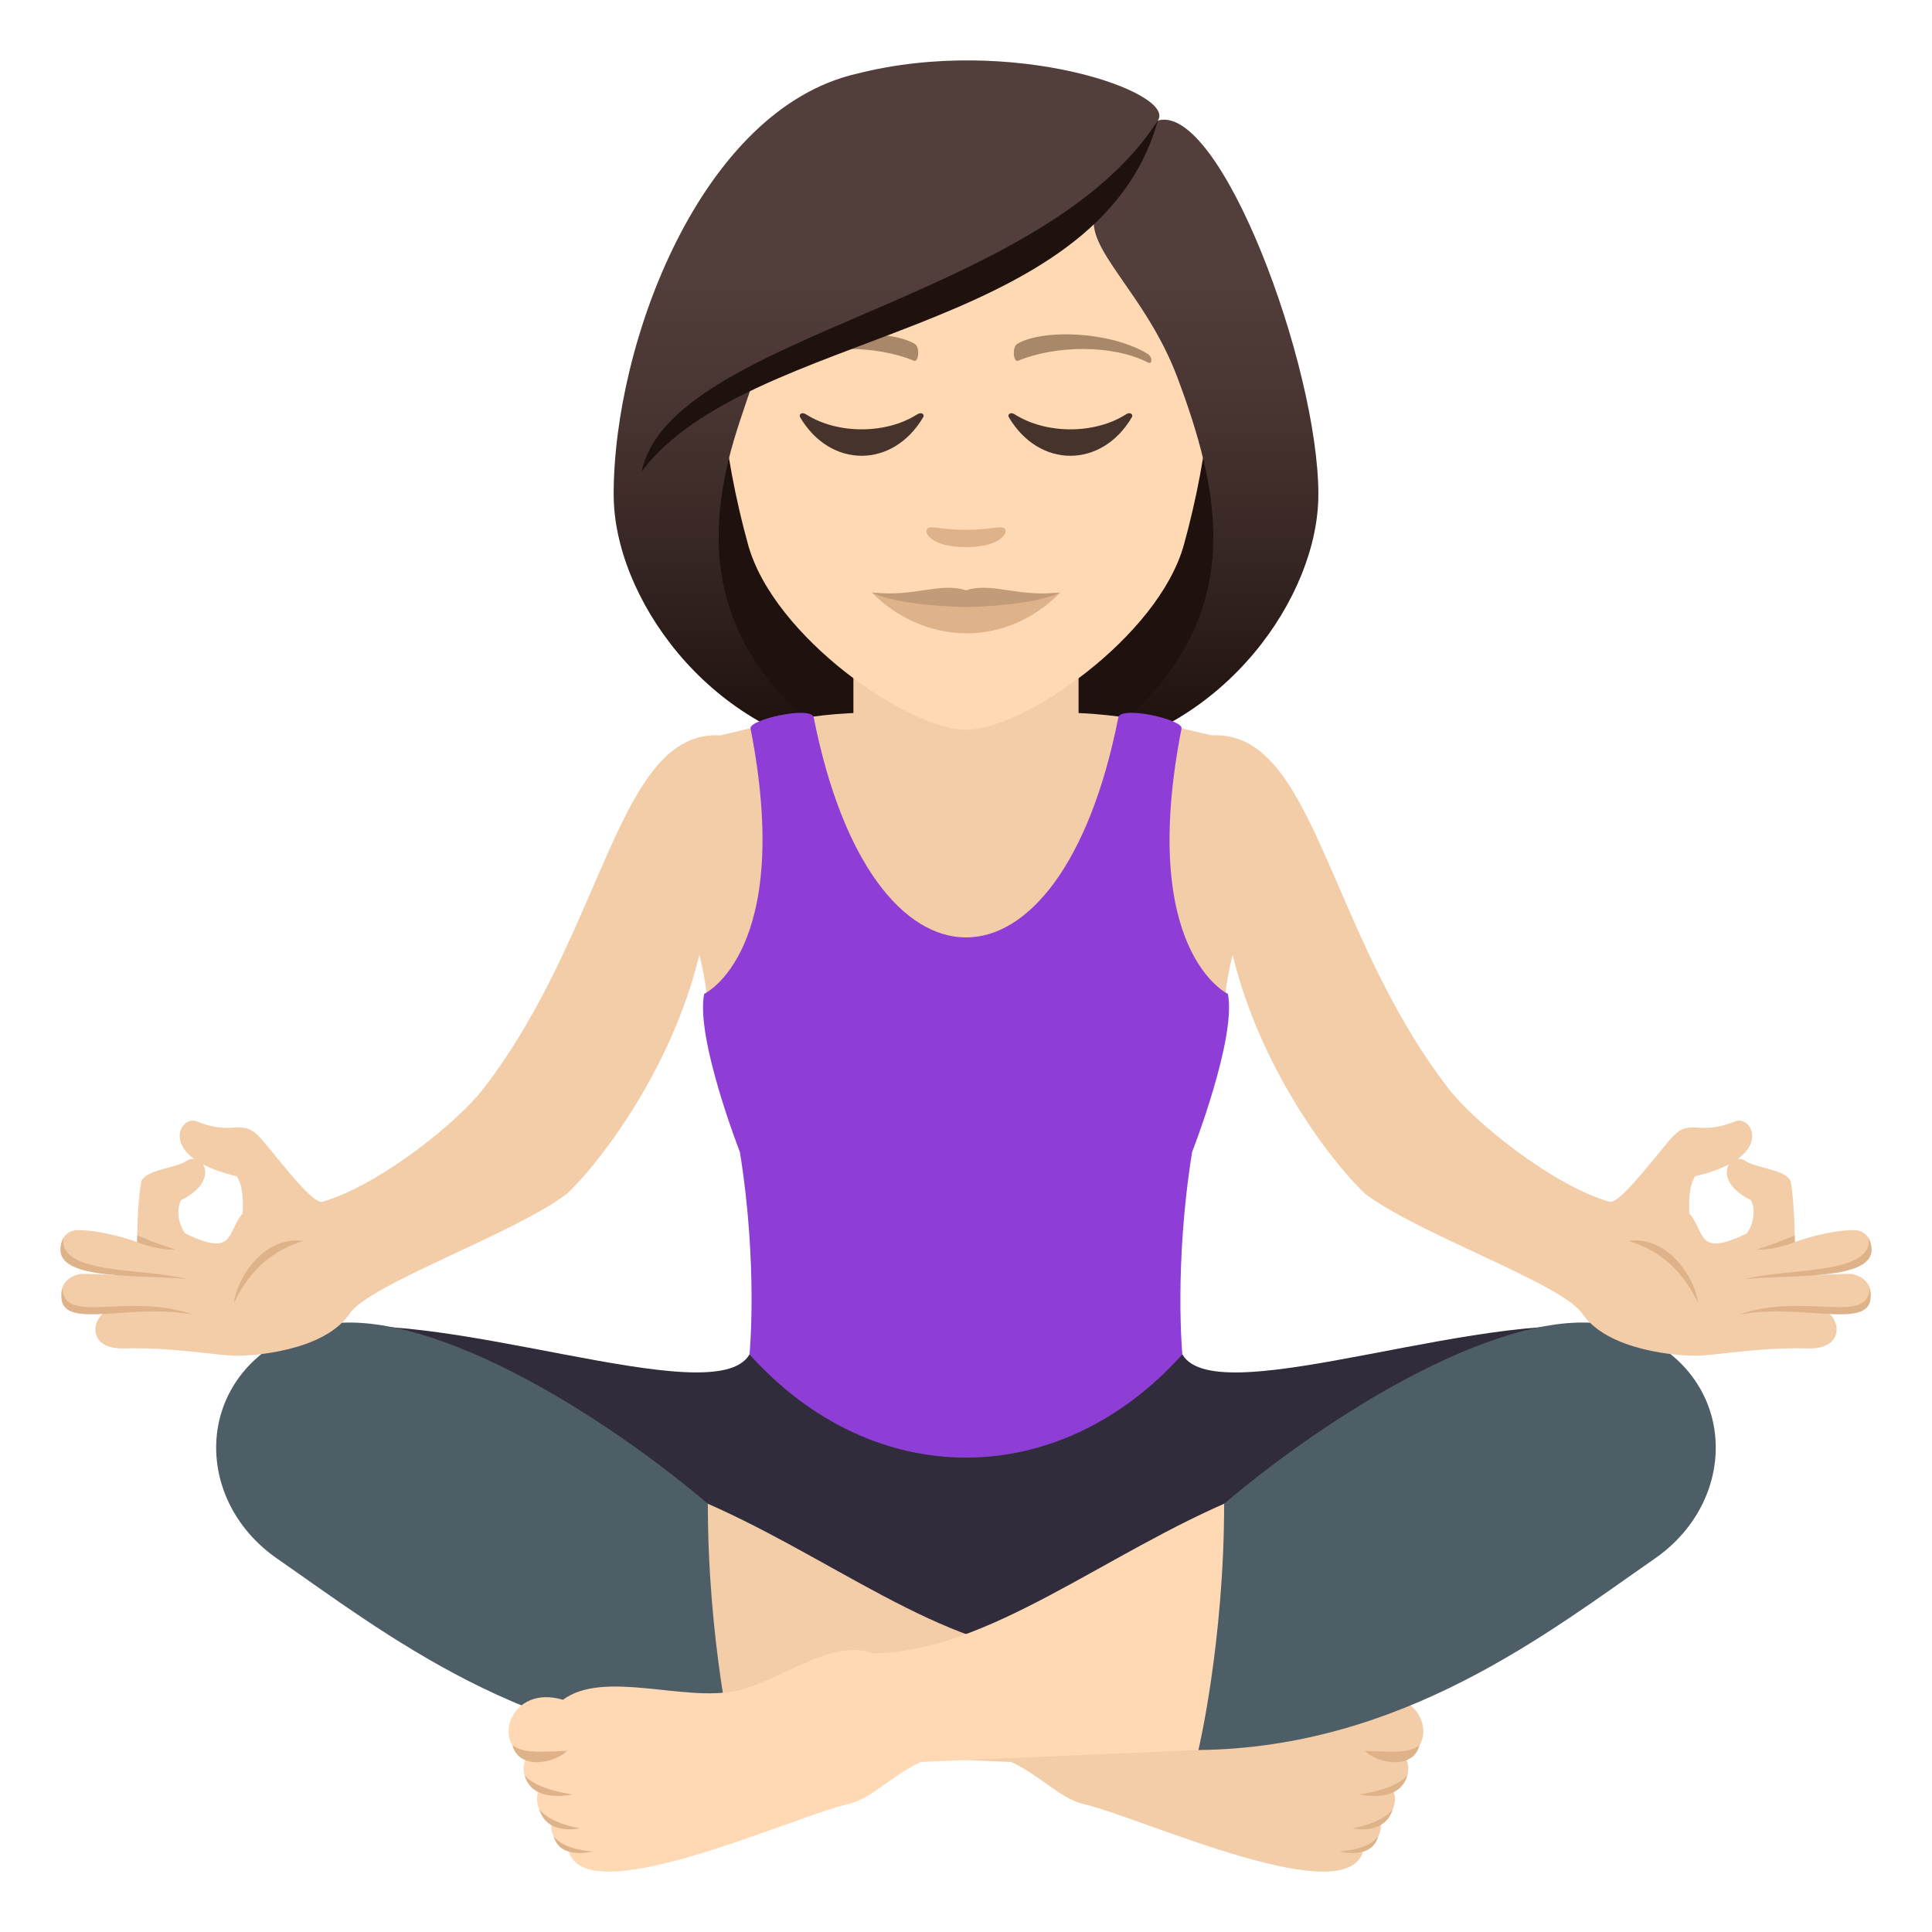
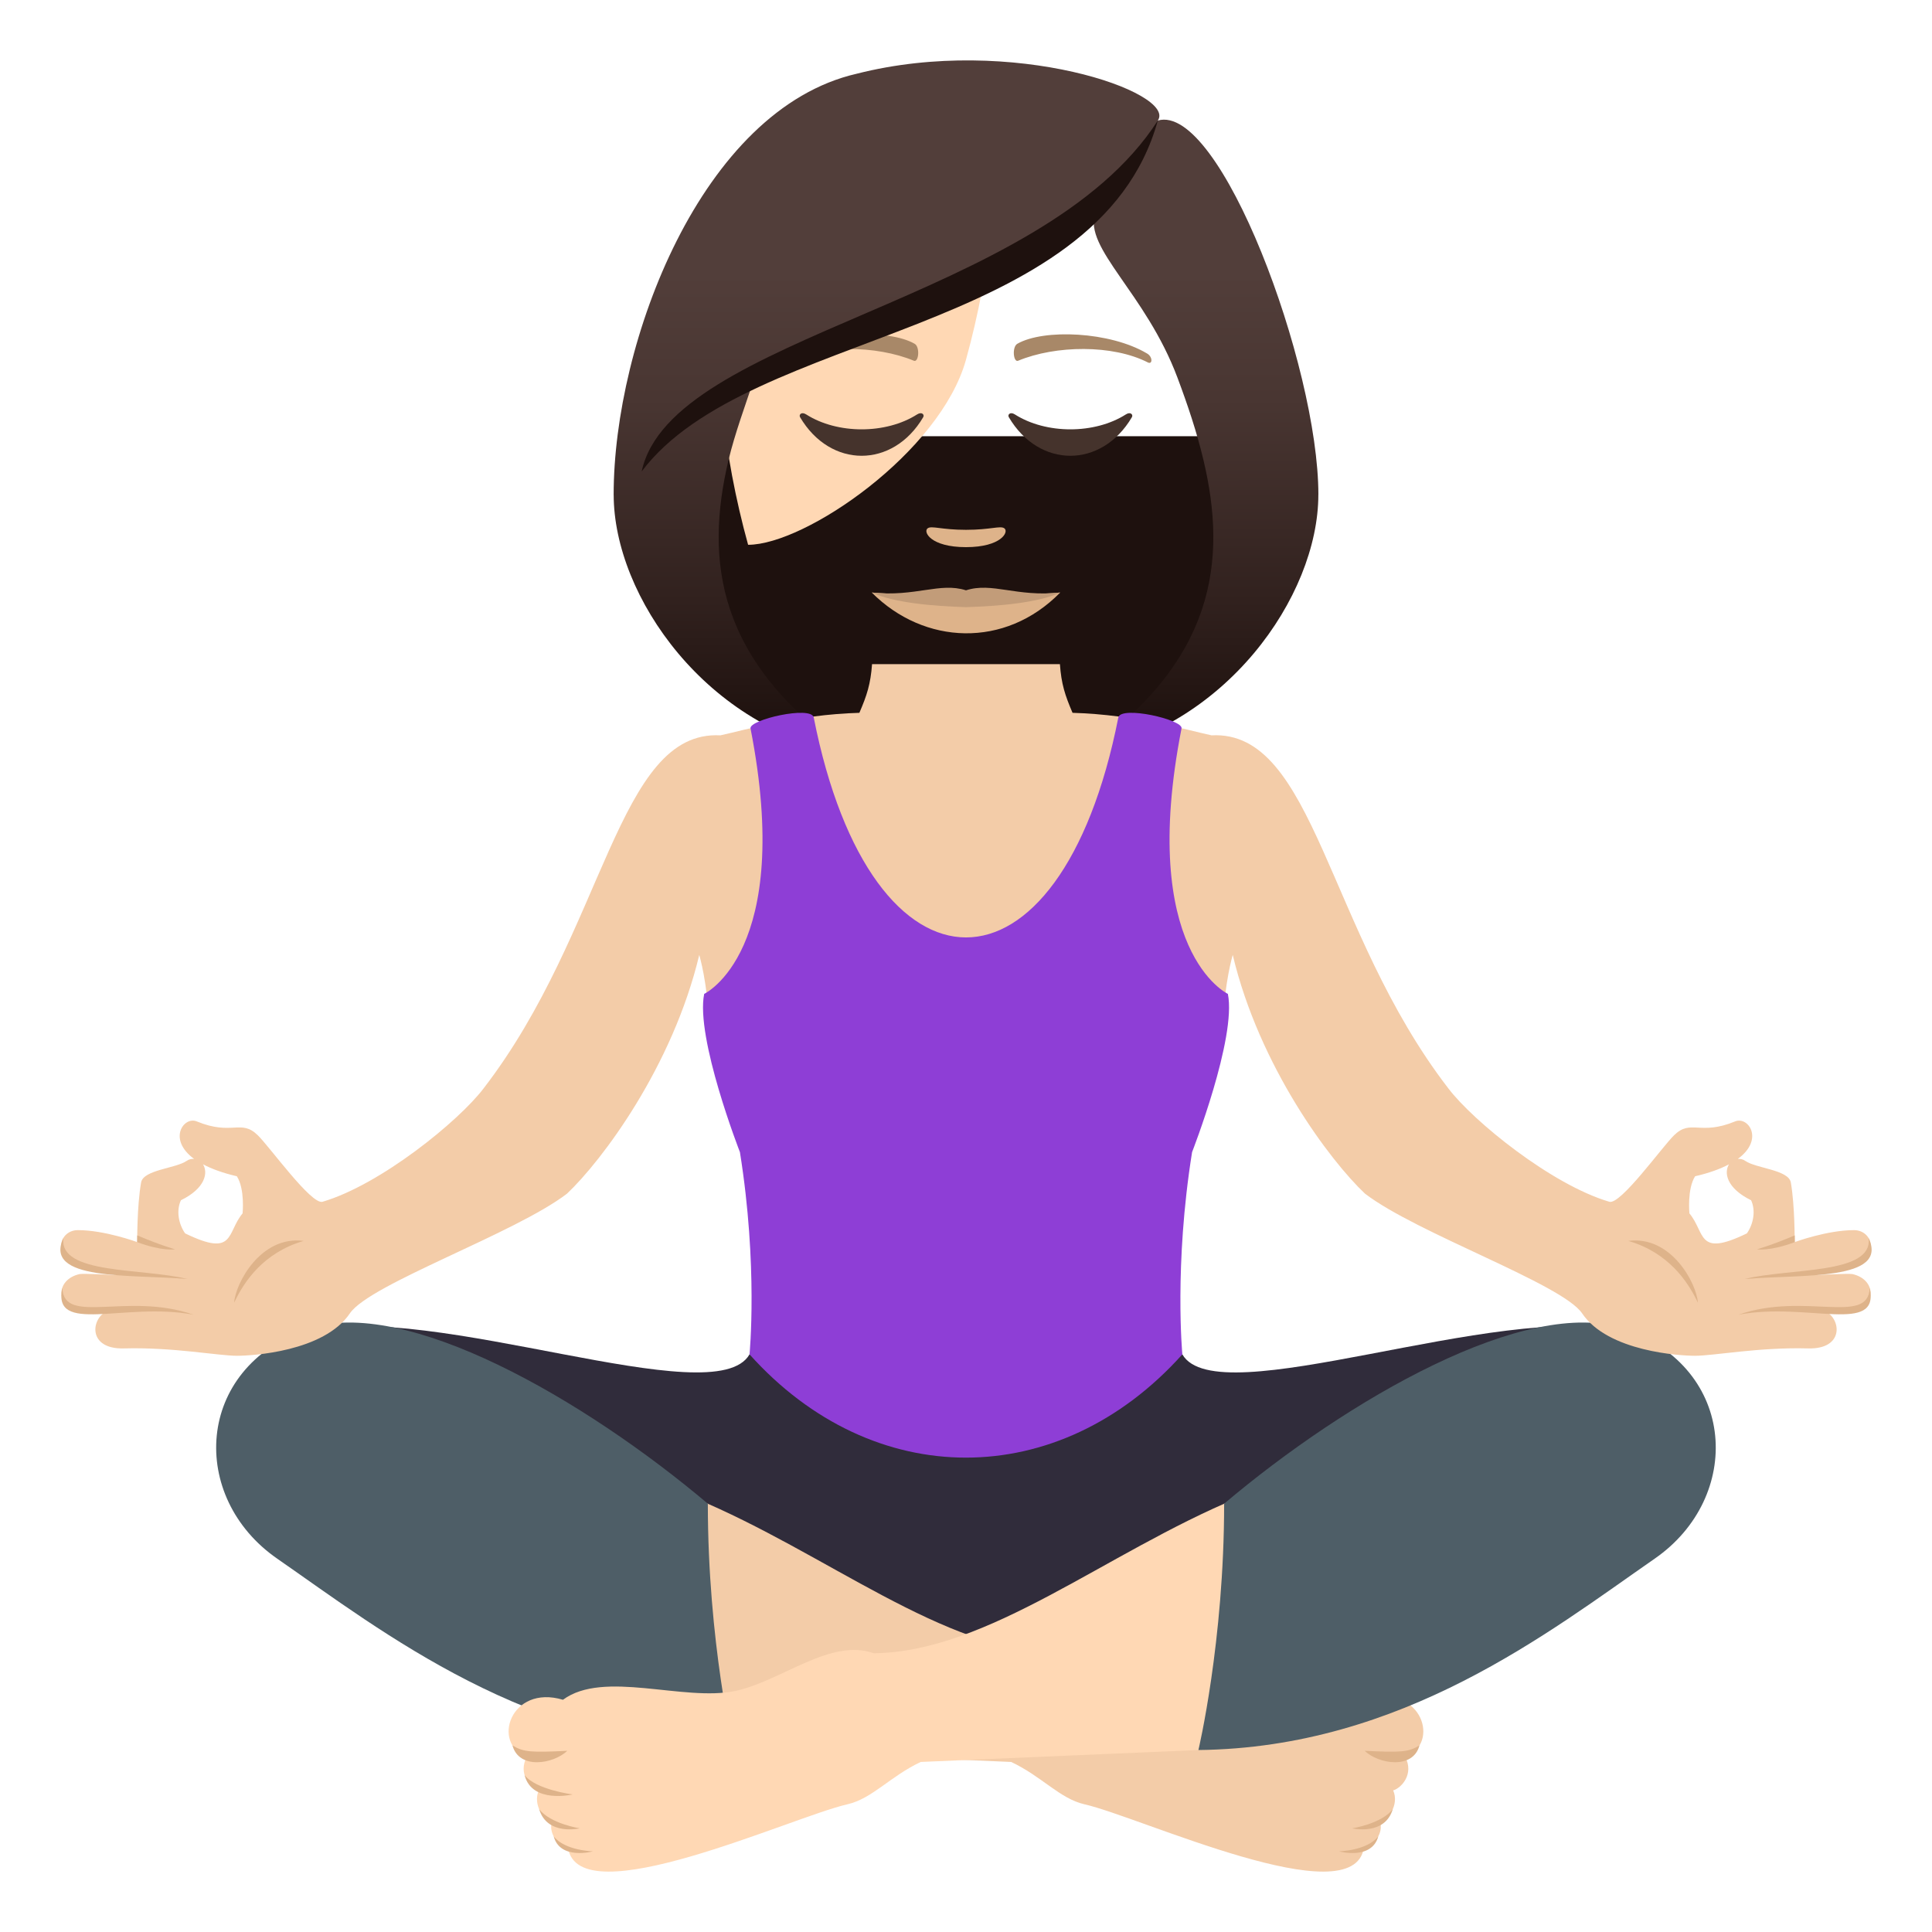
<svg xmlns="http://www.w3.org/2000/svg" xmlns:ns1="http://ns.adobe.com/AdobeSVGViewerExtensions/3.0/" version="1.1" id="Layer_1" x="0px" y="0px" width="64px" height="64px" viewBox="0 0 64 64" enable-background="new 0 0 64 64" xml:space="preserve">
  <path fill="#1E110E" d="M35.89,24.954c7.783-3.111,7.004-10.504,7.004-10.504H21.106c0,0-0.777,7.393,7.002,10.504  c0,0,1.557,0.391,3.891,0.391C34.335,25.344,35.89,24.954,35.89,24.954z" />
  <linearGradient id="SVGID_1_" gradientUnits="userSpaceOnUse" x1="39.781" y1="25.341" x2="39.781" y2="2.059">
    <stop offset="0.05" style="stop-color:#1E110E" />
    <stop offset="0.233" style="stop-color:#31211E" />
    <stop offset="0.522" style="stop-color:#493632" />
    <stop offset="0.7" style="stop-color:#523E3A" />
    <ns1:midPointStop offset="0.05" style="stop-color:#1E110E" />
    <ns1:midPointStop offset="0.4" style="stop-color:#1E110E" />
    <ns1:midPointStop offset="0.7" style="stop-color:#523E3A" />
  </linearGradient>
  <path fill="url(#SVGID_1_)" d="M39.866,15.239c0.797,3.352,0.377,6.668-3.977,9.715c4.67-0.777,7.783-5.188,7.783-8.568  L39.866,15.239z" />
  <linearGradient id="SVGID_2_" gradientUnits="userSpaceOnUse" x1="1756.595" y1="25.341" x2="1756.595" y2="2.059" gradientTransform="matrix(-1 0 0 1 1780.814 0)">
    <stop offset="0.05" style="stop-color:#1E110E" />
    <stop offset="0.233" style="stop-color:#31211E" />
    <stop offset="0.522" style="stop-color:#493632" />
    <stop offset="0.7" style="stop-color:#523E3A" />
    <ns1:midPointStop offset="0.05" style="stop-color:#1E110E" />
    <ns1:midPointStop offset="0.4" style="stop-color:#1E110E" />
    <ns1:midPointStop offset="0.7" style="stop-color:#523E3A" />
  </linearGradient>
  <path fill="url(#SVGID_2_)" d="M24.133,15.239c-0.795,3.352-0.377,6.668,3.977,9.715c-4.67-0.777-7.781-5.188-7.781-8.568  L24.133,15.239z" />
  <path fill="#302C3B" d="M39.167,44.865H24.829c-1.148,2.008-10.463-1.768-14.648-0.768c0,0,17.49,12.588,22.07,12.617  c4.581-0.029,21.559-12.617,21.559-12.617C49.62,43.098,40.319,46.875,39.167,44.865z" />
  <path fill="#F3CCA8" d="M23,49.621c4.375,1.816,8.266,5.105,12.055,5.145c1.43-0.514,3.07,0.93,4.588,1.25  c1.711,0.359,4.361-0.705,5.707,0.291c1.736-0.518,2.381,1.459,1.197,1.887c0.307,0.578-0.129,1.039-0.396,1.115  c0.215,0.496-0.203,1.021-0.438,1.031c0.121,0.375-0.176,0.789-0.533,0.867c-0.342,2.27-7.391-1.014-9.258-1.438  c-0.814-0.186-1.418-0.93-2.426-1.402l-10.094-0.434C22.006,52.549,23,49.621,23,49.621z" />
  <path fill="#DEB38A" d="M45.206,57.998c0.461,0.441,1.602,0.627,1.816-0.178C46.651,58.045,46.399,58.055,45.206,57.998z" />
-   <path fill="#DEB38A" d="M45.028,59.443c0,0,1.352,0.32,1.592-0.639C46.251,59.287,45.028,59.443,45.028,59.443z" />
  <path fill="#DEB38A" d="M44.794,60.566c0,0,1.08,0.254,1.342-0.633C45.767,60.414,44.794,60.566,44.794,60.566z" />
  <path fill="#DEB38A" d="M44.354,61.328c0,0,1.088,0.303,1.305-0.5C45.29,61.309,44.354,61.328,44.354,61.328z" />
  <path fill="#4E5E67" d="M10.18,44.025c3.223-1.121,9.211,2.357,13.268,5.787c0,4.572,0.85,8.16,0.85,8.16  c-6.758-0.074-11.625-3.918-15.113-6.338C6.254,49.605,6.438,45.33,10.18,44.025z" />
  <path fill="#FFD8B4" d="M40.999,49.621c-4.377,1.816-8.268,5.105-12.055,5.145c-1.432-0.514-3.072,0.93-4.59,1.25  c-1.711,0.359-4.359-0.705-5.705,0.291c-1.738-0.518-2.383,1.459-1.197,1.887c-0.307,0.578,0.127,1.039,0.396,1.115  c-0.215,0.496,0.201,1.021,0.436,1.031c-0.119,0.375,0.178,0.789,0.533,0.867c0.342,2.27,7.393-1.014,9.258-1.438  c0.816-0.186,1.42-0.93,2.426-1.402l10.096-0.434C41.993,52.549,40.999,49.621,40.999,49.621z" />
  <path fill="#DEB38A" d="M18.792,57.998c-0.461,0.441-1.6,0.627-1.816-0.178C17.348,58.045,17.6,58.055,18.792,57.998z" />
  <path fill="#DEB38A" d="M18.971,59.443c0,0-1.352,0.32-1.592-0.639C17.749,59.287,18.971,59.443,18.971,59.443z" />
  <path fill="#DEB38A" d="M19.204,60.566c0,0-1.08,0.254-1.342-0.633C18.233,60.414,19.204,60.566,19.204,60.566z" />
  <path fill="#DEB38A" d="M19.643,61.328c0,0-1.088,0.303-1.303-0.5C18.709,61.309,19.643,61.328,19.643,61.328z" />
  <path fill="#4E5E67" d="M53.817,44.025c-3.223-1.121-9.211,2.357-13.266,5.787c0,4.572-0.852,8.16-0.852,8.16  c6.76-0.074,11.625-3.918,15.113-6.338C57.743,49.605,57.56,45.33,53.817,44.025z" />
  <path fill="#F3CCA8" d="M61.362,42.205c-0.123-0.025-1.268,0.035-1.268,0.035s1.082-0.313,1.375-0.41  c0.795-0.258,0.547-1.08-0.051-1.08c-0.889-0.002-1.967,0.396-1.967,0.396s0.008-1.197-0.127-1.973  c-0.072-0.424-1.152-0.467-1.508-0.717c-0.084-0.059-0.168-0.07-0.248-0.066c0.889-0.652,0.34-1.42-0.09-1.242  c-1.174,0.484-1.457-0.088-2.018,0.455c-0.393,0.379-1.777,2.316-2.148,2.207c-1.916-0.563-4.508-2.668-5.334-3.756  c-4.039-5.242-4.424-11.876-7.844-11.695c-0.787-0.168-2.51-0.686-4.605-0.746c-0.248-0.58-0.371-0.951-0.418-1.613h-6.223  c-0.049,0.662-0.17,1.033-0.42,1.613c-2.094,0.061-3.816,0.578-4.604,0.746c-3.42-0.182-3.807,6.453-7.844,11.695  c-0.826,1.088-3.418,3.193-5.336,3.756c-0.369,0.109-1.756-1.828-2.148-2.207c-0.561-0.543-0.842,0.029-2.018-0.455  c-0.428-0.178-0.979,0.59-0.088,1.242c-0.082-0.004-0.166,0.008-0.248,0.066c-0.355,0.25-1.438,0.293-1.508,0.717  c-0.137,0.775-0.129,1.973-0.129,1.973s-1.078-0.398-1.967-0.396c-0.598,0-0.844,0.822-0.049,1.08  c0.293,0.098,1.375,0.41,1.375,0.41S2.76,42.18,2.639,42.205c-0.803,0.176-0.83,1.104,0.057,1.252  c0.207,0.033,0.734-0.045,0.861-0.035C3,43.678,2.899,44.701,4.104,44.668c1.627-0.045,3.123,0.244,3.75,0.244  c0.475,0,2.881-0.133,3.738-1.408c0.664-0.975,5.479-2.648,7.191-3.963c1.156-1.092,3.498-4.209,4.381-7.908c0,0,0.293,1,0.293,2.15  h17.086c0-1.15,0.293-2.15,0.293-2.15c0.881,3.699,3.223,6.816,4.381,7.908c1.713,1.314,6.525,2.988,7.191,3.963  c0.857,1.275,3.264,1.408,3.738,1.408c0.627,0,2.123-0.289,3.75-0.244c1.205,0.033,1.104-0.99,0.547-1.246  c0.127-0.01,0.654,0.068,0.859,0.035C62.192,43.309,62.163,42.381,61.362,42.205z M8.036,40.195  c-0.539,0.646-0.244,1.469-1.904,0.662C5.913,40.545,5.834,40.1,5.993,39.76c0.82-0.402,0.902-0.918,0.732-1.191  c0.279,0.148,0.643,0.285,1.121,0.396C8.118,39.389,8.036,40.195,8.036,40.195z M57.868,40.857c-1.66,0.807-1.365-0.016-1.904-0.662  c0,0-0.08-0.807,0.189-1.23c0.48-0.111,0.844-0.248,1.123-0.396c-0.172,0.273-0.088,0.789,0.732,1.191  C58.165,40.1,58.087,40.545,57.868,40.857z" />
  <path fill="#DEB38A" d="M56.245,43.154c-0.043-0.643-0.885-2.234-2.305-2.047C55.267,41.492,55.913,42.449,56.245,43.154z" />
  <path fill="#DEB38A" d="M57.794,42.369c1.895-0.162,4.777,0.072,4.107-1.354C62.048,42.229,59.294,41.996,57.794,42.369z" />
  <path fill="#DEB38A" d="M59.452,40.924l0.004,0.223c-0.83,0.311-1.254,0.238-1.254,0.238S58.677,41.254,59.452,40.924z" />
  <path fill="#DEB38A" d="M57.589,43.551c2.295-0.432,4.691,0.684,4.348-0.887C61.886,43.922,59.796,42.787,57.589,43.551z" />
  <path fill="#DEB38A" d="M7.756,43.154c0.043-0.643,0.883-2.234,2.303-2.047C8.733,41.492,8.086,42.449,7.756,43.154z" />
  <path fill="#DEB38A" d="M6.208,42.369c-1.895-0.162-4.777,0.072-4.109-1.354C1.954,42.229,4.706,41.996,6.208,42.369z" />
  <path fill="#DEB38A" d="M4.547,40.924l-0.004,0.223c0.83,0.311,1.256,0.238,1.256,0.238S5.325,41.254,4.547,40.924z" />
  <path fill="#DEB38A" d="M6.411,43.551c-2.293-0.432-4.689,0.684-4.346-0.887C2.114,43.922,4.206,42.787,6.411,43.551z" />
  <path fill="#8E3ED6" d="M39.14,24.129c0.057-0.289-2.014-0.764-2.094-0.361c-1.916,9.72-8.178,9.708-10.09,0  c-0.08-0.402-2.15,0.072-2.094,0.361c1.449,7.396-1.535,8.795-1.535,8.795c-0.295,1.453,1.184,5.242,1.184,5.242  c0.604,3.762,0.318,6.699,0.318,6.699c4.09,4.563,10.249,4.559,14.338,0c0,0-0.279-2.938,0.322-6.699c0,0,1.48-3.789,1.186-5.242  C40.675,32.924,37.69,31.526,39.14,24.129z" />
-   <path fill="#F3CCA8" d="M28.27,24.547c0,0,1.174,1.453,3.73,1.453c2.555,0,3.729-1.453,3.729-1.453v-4.123H28.27V24.547z" />
-   <path fill="#FFD8B4" d="M32,3.168c-5.646,0-8.365,4.598-8.027,10.51c0.07,1.188,0.402,2.902,0.809,4.369  c0.848,3.055,5.314,6.129,7.219,6.129c1.901,0,6.37-3.074,7.217-6.129c0.408-1.467,0.738-3.182,0.809-4.369  C40.364,7.766,37.647,3.168,32,3.168z" />
+   <path fill="#FFD8B4" d="M32,3.168c-5.646,0-8.365,4.598-8.027,10.51c0.07,1.188,0.402,2.902,0.809,4.369  c1.901,0,6.37-3.074,7.217-6.129c0.408-1.467,0.738-3.182,0.809-4.369  C40.364,7.766,37.647,3.168,32,3.168z" />
  <path fill="#A88868" d="M37.999,11.711c-1.227-0.732-3.426-0.822-4.297-0.324c-0.184,0.102-0.135,0.629,0.025,0.563  c1.24-0.516,3.133-0.541,4.299,0.057C38.183,12.084,38.187,11.817,37.999,11.711z" />
  <path fill="#A88868" d="M26,11.711c1.227-0.732,3.426-0.822,4.297-0.324c0.186,0.102,0.137,0.629-0.023,0.563  c-1.242-0.516-3.133-0.543-4.299,0.057C25.817,12.084,25.815,11.817,26,11.711z" />
  <path fill="#DEB38A" d="M33.269,17.5c-0.135-0.094-0.45,0.051-1.27,0.051c-0.818,0-1.135-0.145-1.268-0.051  c-0.162,0.113,0.094,0.625,1.268,0.625C33.173,18.125,33.431,17.614,33.269,17.5z" />
  <path fill="#45332C" d="M30.379,13.729c-1.033,0.658-2.639,0.658-3.672,0c-0.158-0.102-0.252,0.008-0.203,0.092  c1.004,1.703,3.074,1.703,4.078,0C30.633,13.737,30.538,13.627,30.379,13.729z" />
  <path fill="#45332C" d="M37.294,13.729c-1.033,0.658-2.639,0.658-3.674,0c-0.158-0.102-0.252,0.008-0.201,0.092  c1.004,1.703,3.072,1.703,4.076,0C37.546,13.737,37.45,13.627,37.294,13.729z" />
  <linearGradient id="SVGID_3_" gradientUnits="userSpaceOnUse" x1="32.001" y1="25.342" x2="32.001" y2="2.058">
    <stop offset="0.05" style="stop-color:#1E110E" />
    <stop offset="0.233" style="stop-color:#31211E" />
    <stop offset="0.522" style="stop-color:#493632" />
    <stop offset="0.7" style="stop-color:#523E3A" />
    <ns1:midPointStop offset="0.05" style="stop-color:#1E110E" />
    <ns1:midPointStop offset="0.4" style="stop-color:#1E110E" />
    <ns1:midPointStop offset="0.7" style="stop-color:#523E3A" />
  </linearGradient>
  <path fill="url(#SVGID_3_)" d="M38.354,3.993c0.645-0.92-4.816-2.863-9.973-1.551c-5.15,1.18-8.053,8.896-8.053,13.943  c0.461,0.365,3.281-0.547,3.805-1.146c0.213-0.883,0.549-1.791,0.863-2.734c3.867-2.238,8.245-2.766,11.284-5.445  c-0.391,1.166,1.67,2.639,2.723,5.445c0.342,0.912,0.648,1.824,0.863,2.734c0.859,0.791,2.572,1.164,3.807,1.146  C43.673,12.116,40.419,3.397,38.354,3.993z" />
  <path fill="#1E110E" d="M21.256,15.618c3.563-4.744,15.102-4.424,17.098-11.625C34.479,10.038,22.229,11.057,21.256,15.618z" />
  <path fill="#DEB38A" d="M35.12,19.629c-1.826,1.863-4.512,1.736-6.241,0C31.073,19.797,32.926,19.797,35.12,19.629z" />
  <path fill="#C29C79" d="M32,19.555c-0.871-0.277-1.662,0.225-3.121,0.074c0.723,0.338,2.012,0.449,3.121,0.484  c1.108-0.035,2.397-0.146,3.12-0.484C33.663,19.782,32.87,19.276,32,19.555z" />
</svg>